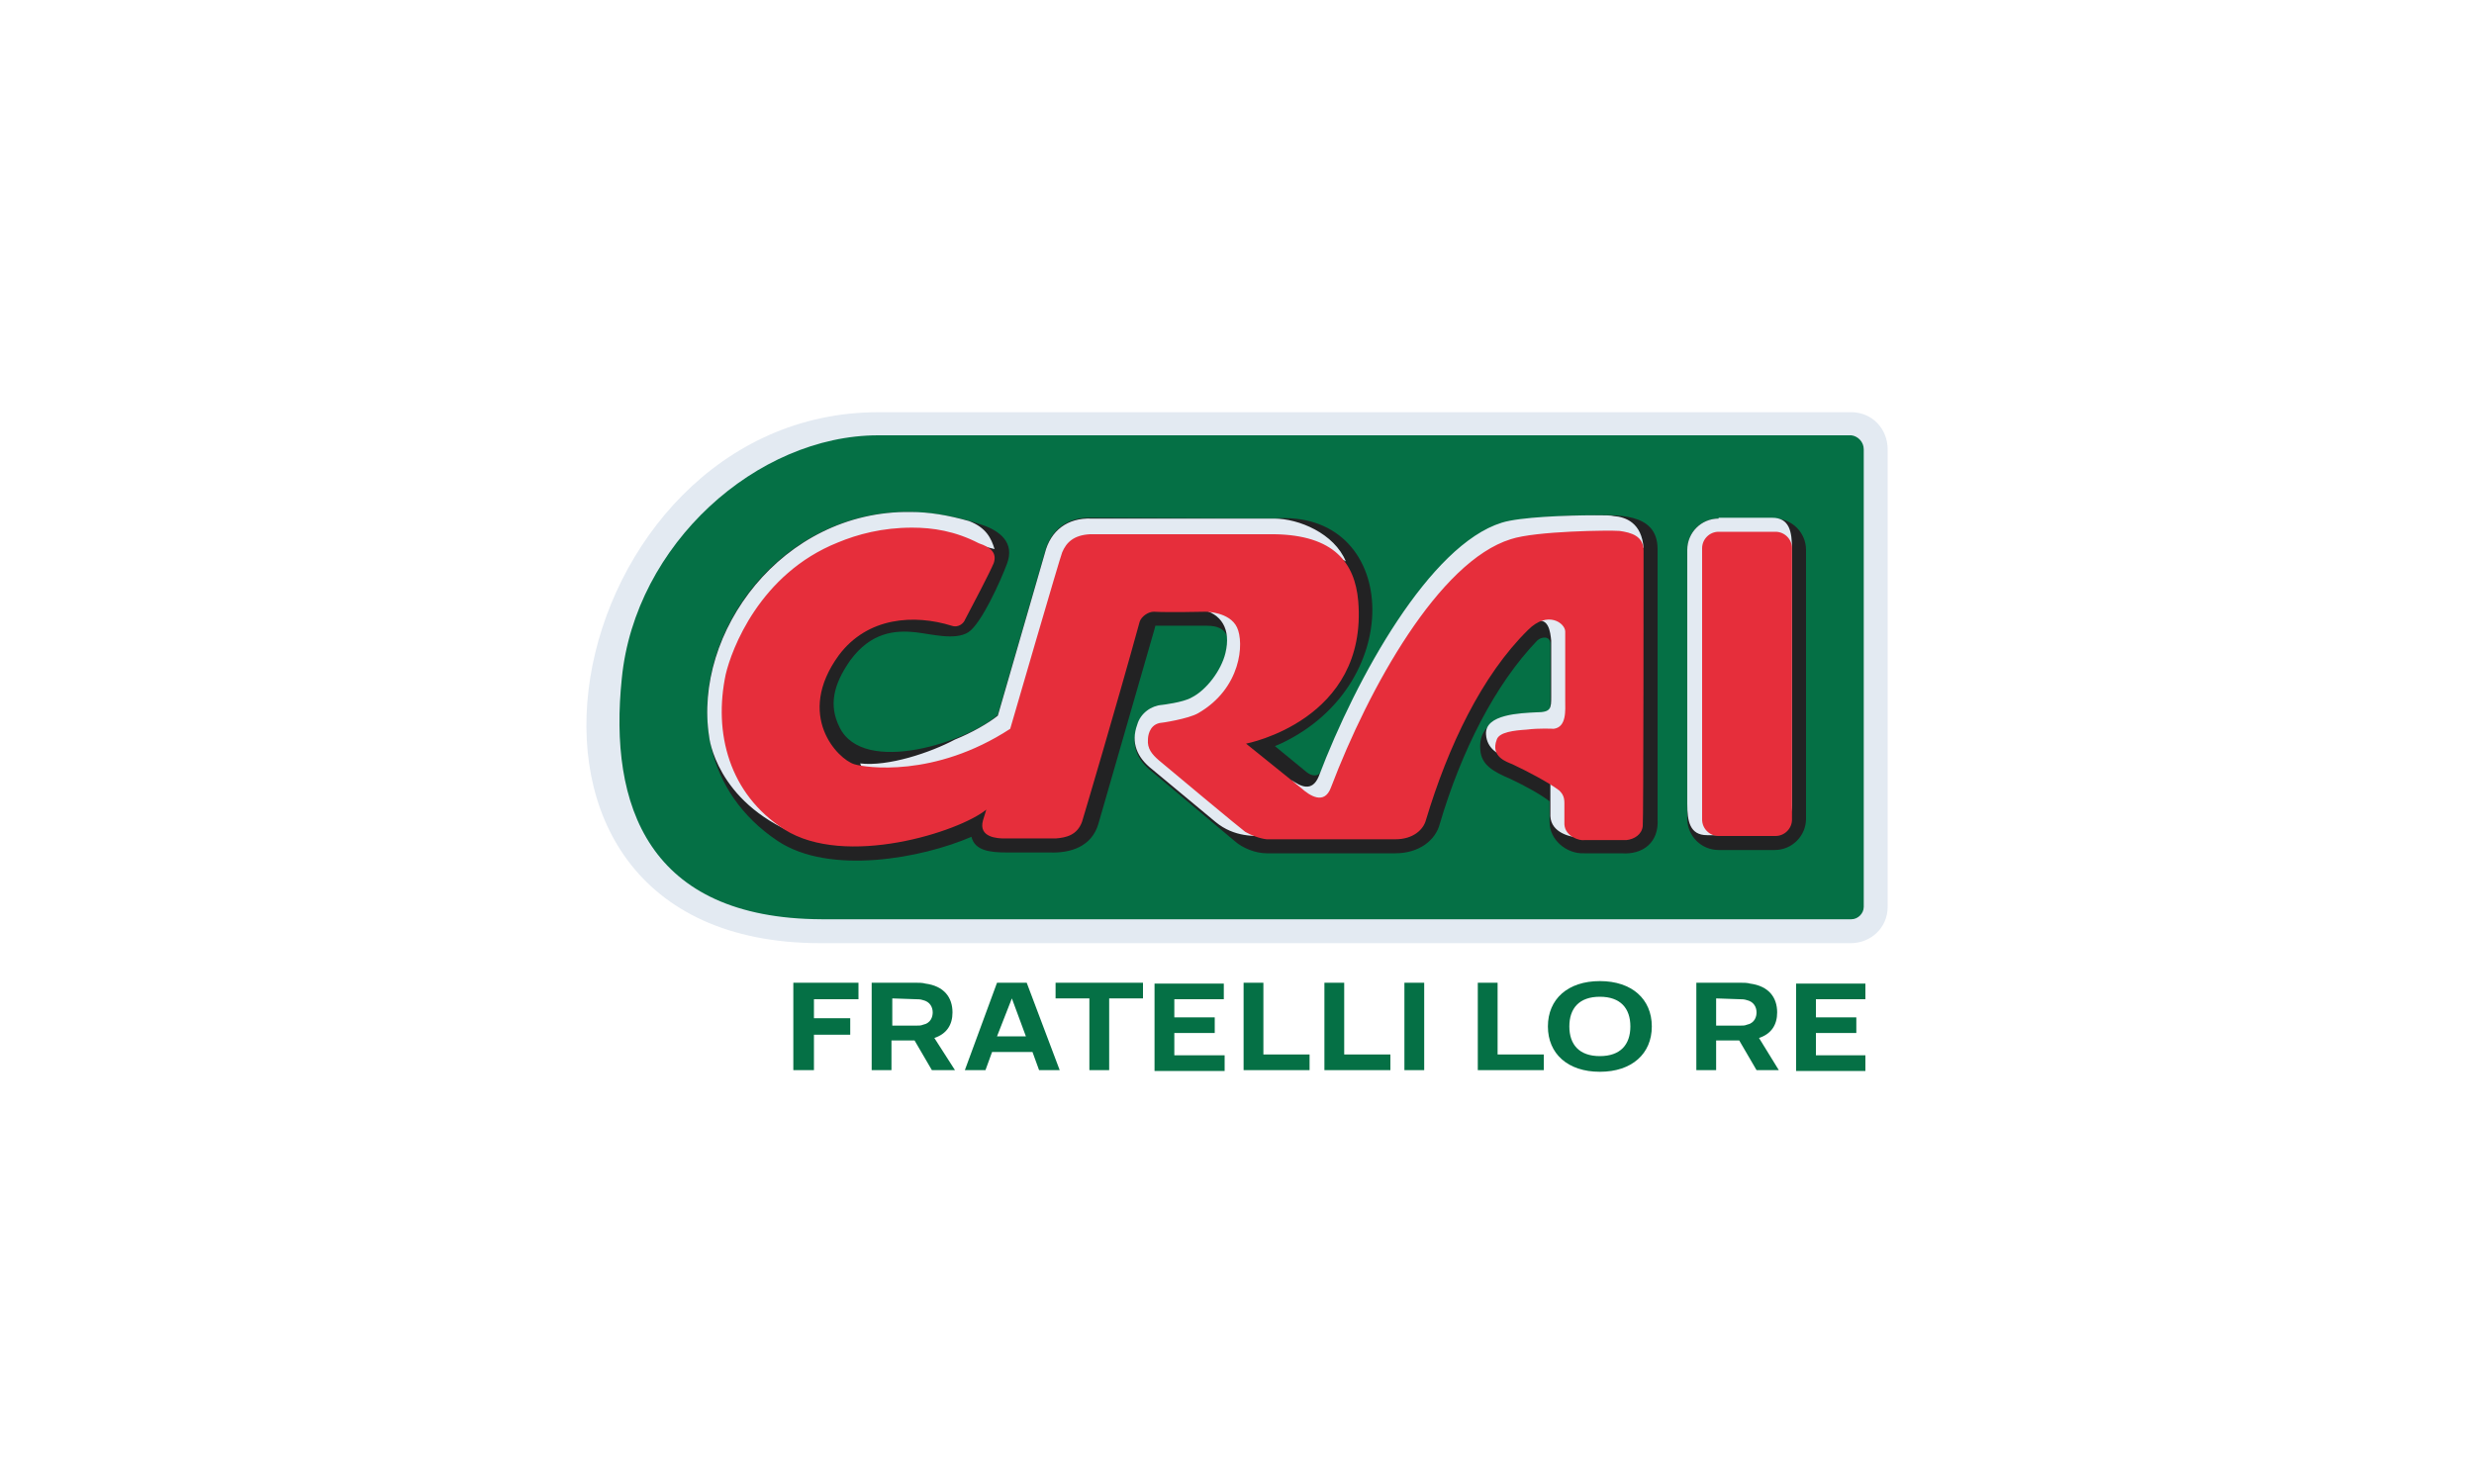
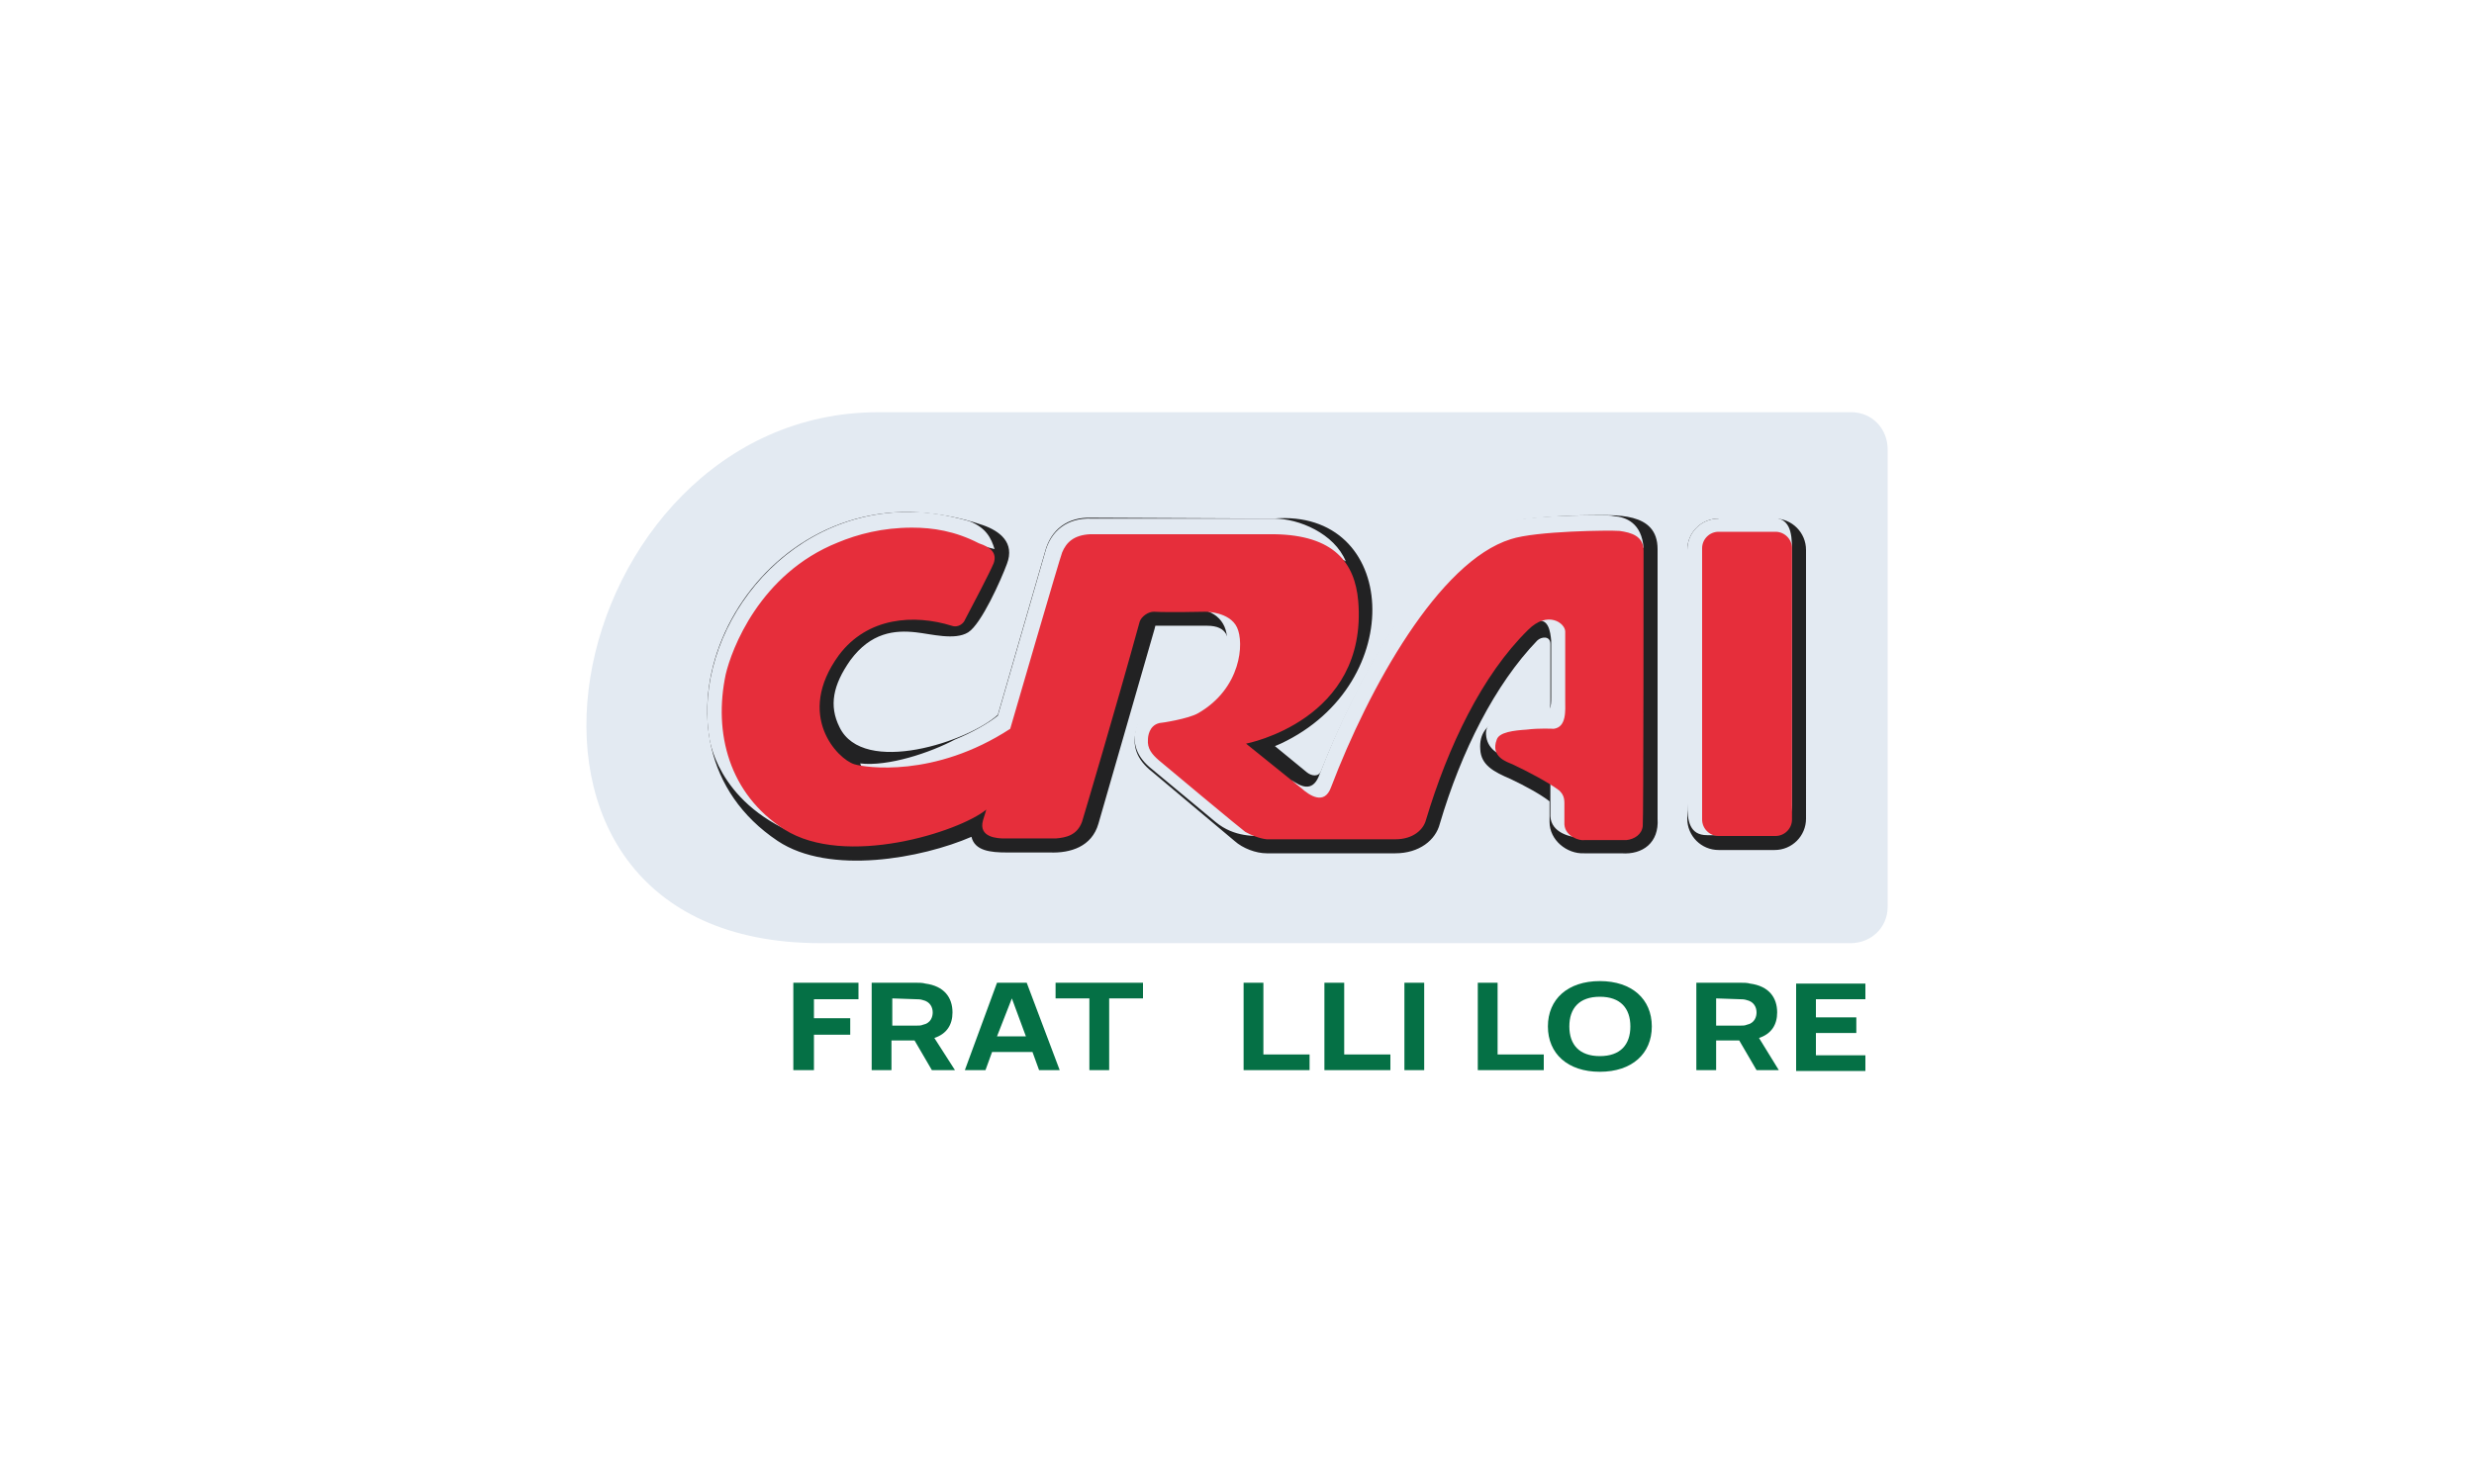
<svg xmlns="http://www.w3.org/2000/svg" version="1.1" id="Livello_1" x="0px" y="0px" viewBox="0 0 300 180" style="enable-background:new 0 0 300 180;" xml:space="preserve">
  <style type="text/css">
	.st0{fill:#E3EAF2;}
	.st1{fill:#057045;}
	.st2{fill:#222223;}
	.st3{fill:#E62E3B;}
</style>
  <g>
    <g>
      <path class="st0" d="M224.4,114.4H99.5c-45.2,0-31.6-64.4,7-64.4h118c2.5,0,4.4,2,4.4,4.5V110    C228.9,112.5,226.9,114.4,224.4,114.4" />
-       <path class="st1" d="M226,54.5V110c0,0.8-0.7,1.5-1.5,1.5l0,0H99.6c-21-0.1-25.8-13.8-24.2-29.2C77,66,91.8,52.8,106.5,52.8h118    C225.3,52.9,226,53.6,226,54.5" />
      <path class="st2" d="M110.4,62.1c-21.6-0.3-33.9,28-16.1,39.9c6.3,4.2,17.5,2.1,23.5-0.5c0.4,1.7,2.3,1.9,4.3,1.9h5.2    c2.5,0.1,5.1-0.7,5.9-3.5l6.8-23.6l0.1-0.4h6.3c2.4,0,2.9,1.5,2.3,3.5c-0.6,2-2.3,4.4-4.1,5.4c-0.6,0.3-1.9,0.6-2.8,0.8l-0.9,0.2    c-1.3,0.1-2.6,1-3,2.4c-0.8,2.2,0,4,1.8,5.4l10,8.4c1,0.9,2.6,1.5,3.9,1.5h7.2h8.4c2.9,0,4.9-1.6,5.4-3.6    c2.6-8.8,6.7-16.9,11.8-22.2c0.5-0.5,1.6-0.6,1.6,0.4v6.8c0,1.4,0,1.8-1.8,1.8c-2.7,0.1-7,0.3-6.7,4.2c0.1,1.9,1.6,2.7,3.7,3.6    c1.7,0.8,3.7,1.9,4.7,2.7v2.5c0,2.2,2.1,3.9,4.2,3.8h4.5c2.6,0.2,4.6-1.3,4.4-4.2V66.6c0-4.6-5.2-4.1-8.4-4.1    c-2.2,0-8.2,0.3-10,0.9c-9.9,3.1-18.6,20.5-22.4,30.1c-0.3,0.8-1.2,0.6-1.7,0.2l-3.9-3.2l0.7-0.3c15.6-7.3,14.3-28.6-0.9-27.3    l-22.1-0.1c-2.8-0.1-4.9,1.4-5.6,4.2L121,86.7c-3.5,3.2-16.3,7.5-19.2,1.5c-1.3-2.6-0.8-5.1,1.3-8.1c2.5-3.4,5.4-3.7,8-3.4    c1.8,0.2,4.7,1,6.3,0c1.6-1,4-6.4,4.7-8.3c1-2.6-0.9-4-2.9-4.7C116.3,62.7,113.3,62.2,110.4,62.1L110.4,62.1z M208.4,62.9    c-2.1,0-3.8,1.7-3.8,3.8v32.6c0,2.1,1.7,3.8,3.8,3.8h6.8c2.1,0,3.8-1.7,3.8-3.8V66.7c0-2.1-1.7-3.8-3.8-3.8    C215.2,62.9,208.4,62.9,208.4,62.9z" />
      <path class="st0" d="M110.4,62.1C94.8,61.9,84,76.8,86,89.4l0,0c0,0,0.8,7.8,10.6,11.8c-2.2-1.1-7-9.6-4.8-19.1    c0.9-4.1,6.6-13.1,15.6-15.7c4.2-1.2,8-1.2,13.2,0.2c-0.4-1.3-1-2.6-3.1-3.4C115,62.5,112.7,62.1,110.4,62.1L110.4,62.1z     M193.4,62.5c-3.3,0-9.1,0.2-11.3,0.9c-8.7,2.7-17.6,18.7-22.2,30.8c-0.8,1.9-2.2,1.2-3.3,0.4l0.1,0.1c0.3,0.2,0.8,1.2,1,1.4    c1,0.8,2.8,2,3.6-0.1C166,84,174.6,68.7,183.2,66c2.9-0.9,11.9-1,13.2-1c1.4,0.1,2.9,1.5,2.9,1.5c-0.2-3.1-2.2-3.8-3.6-3.9    C195.4,62.5,194.5,62.5,193.4,62.5L193.4,62.5z M208.4,62.9c-2.1,0-3.8,1.7-3.8,3.8v30.8c0,2.1,0.3,3.8,2.4,3.8h6.5    c2.1,0,3.8-1.6,3.8-3.7v-31c0-2.1-0.3-3.8-2.4-3.8H208.4z M154.5,62.9h-22.2c-2.8-0.1-4.9,1.4-5.6,4.2l0,0l-5.7,19.7    c-1.1,0.9-3.2,2.1-5.2,2.9c-3,1.6-8.1,3.3-11.5,2.9c1.6,4.4,17.5,0.5,19.4-4.2l5.1-20.4c0,0,1.4-2.9,3.8-2.9l22.6,0.4    c0.6,0,7.4,2.1,8,2.6C161.8,64.7,157.5,62.9,154.5,62.9L154.5,62.9z M188.1,73.9c-0.8,0.1-1.7,0.5-2.2,1.6    c1.9-0.9,2.1,1.2,2.2,2.2v6.8c0,1.4,0,1.9-1.8,1.9l0,0c-1.8,0.1-6.3,0.2-6.1,2.7c0.1,1.7,1.5,2.4,2.4,2.8c0.6-1,0.4-2.6,2-2.8    c1.6-0.1,4-0.3,4.1-0.3c1.5-0.2,2-1.9,2-2.9c0.1-2.9,0.1-7.9,0.1-10.2c0-0.8-1-1.7-2.2-1.8C188.3,73.9,188.2,73.9,188.1,73.9    L188.1,73.9z M146,73.9c-0.1,0-0.3,0-0.4,0c2.5,0.5,3.7,2.4,3,5.3c-0.5,2.1-2.3,4.5-4.1,5.4c-1,0.6-3.6,0.9-3.6,0.9    c-1.3,0.1-2.6,1-3,2.4c-0.8,2.2,0,4,1.8,5.4l0,0l7.7,6.4c2.3,1.9,4.8,1.7,6.2,1.7l-2.6-1.9l-8.8-7.7c0,0-1.9-1.1-1.8-2.2    c0-0.3,0.3-1.3,0.9-1.5c0.4-0.1,4.2-1.3,5.1-1.9c5.2-2.9,5-8.7,3.8-10.6C149.5,75,148.2,73.9,146,73.9L146,73.9z M188,93.9V97v2    c0.1,2,2.4,2.6,3.8,2.6c-1.2-1.3-1-5.3-1.4-6.1l0,0C189.9,94.6,188,93.9,188,93.9L188,93.9z" />
      <path class="st3" d="M110.6,64c-3.6,0-6.6,0.8-9,1.8c-9.5,3.8-12.9,13-13.6,16c-1.5,7.1,0.4,14.5,7.1,18.8    c7.4,4.7,21.2,0.3,24.5-2.4l-0.4,1.3c-0.6,2.1,1.8,2.2,2.6,2.2h6.2c1.3-0.1,2.6-0.4,3.2-2c0.1-0.3,4.2-14.1,7-24.3    c0.2-0.6,1-1.2,1.7-1.2c1.7,0.1,6.3,0,6.3,0s2.9,0,3.8,1.9s0.5,7.4-4.7,10.4c-1.2,0.7-4.5,1.2-4.7,1.2c-1.3,0.3-1.4,1.7-1.4,2    c-0.1,1.1,0.5,1.8,1.3,2.5c0.7,0.6,10.3,8.6,10.5,8.7c0.7,0.4,1.7,0.8,2.6,0.9h15.6c2.2,0,3.4-1.2,3.7-2.3    c2.7-9,6.8-17.6,12.4-23.1c2.4-2.4,4.5-0.8,4.5,0.2v8.4c0,1.1,0.2,3.2-1.4,3.4c-0.1,0-1.7-0.1-3.3,0.1c-1.5,0.1-3.3,0.3-3.6,1.2    c-0.8,2.1,1.2,2.7,1.9,3c1.7,0.8,4.4,2.2,5.7,3.2c0.4,0.4,0.6,0.8,0.6,1.5v2.6c0.1,1.5,1.9,2,2.4,1.9h5.1c1-0.1,1.9-0.7,2-1.7    c0.1-0.4,0.1-33.4,0.1-33.4c0-1.8-1.5-2.2-2.9-2.4c-1.2-0.1-10.2,0-13.2,1c-8.7,2.7-17.2,18-21.8,30.1c-0.8,2.2-2.6,1-3.6,0.1    l-6.7-5.4c0,0,14.8-2.8,13.6-17.3c-0.4-4.6-2.9-8-10.2-8.1c0,0-21.7,0-22.3,0c-2,0.1-2.9,1-3.4,2.2c-0.2,0.4-6.3,21.4-6.3,21.4    c-9.2,6-17.6,4.7-18.9,4.3c-2-0.6-7.2-5.9-1.9-13.2c3.5-4.7,9.2-5,13.7-3.6c0.9,0.3,1.5-0.4,1.6-0.7c0.8-1.5,3.1-5.9,3.5-6.9    c0.4-1.2-0.3-1.9-1.8-2.4C115.8,64.4,113.1,64,110.6,64L110.6,64z M208.4,64.5c-1.1,0-2,0.9-2,2v32.9c0,1.1,0.9,2,2,2h6.9    c1.1,0,2-0.9,2-2V66.5c0-1.1-0.9-2-2-2H208.4z" />
    </g>
    <g>
      <path class="st1" d="M96.2,129.8v-10.6h7.9v2h-5.4v2.3h4.4v2h-4.4v4.3H96.2z" />
      <path class="st1" d="M115.8,129.8h-2.8l-2.1-3.6h-2.8v3.6h-2.4v-10.6h5.4c0.3,0,0.8,0,1.1,0.1c2.3,0.3,3.3,1.7,3.3,3.5    c0,1.5-0.7,2.6-2.2,3.1L115.8,129.8z M108.2,121.1v3.3h2.9c0.3,0,0.6,0,0.8-0.1c1-0.2,1.2-1,1.2-1.5c0-0.6-0.3-1.3-1.2-1.5    c-0.3-0.1-0.6-0.1-0.8-0.1L108.2,121.1L108.2,121.1z" />
      <path class="st1" d="M120.9,119.2h3.6l4,10.6H126l-0.8-2.2h-4.9l-0.8,2.2H117L120.9,119.2z M120.9,125.7h3.5l-1.7-4.6L120.9,125.7    z" />
      <path class="st1" d="M132.1,129.8v-8.7H128v-1.9h10.6v1.9h-4.1v8.7H132.1z" />
-       <path class="st1" d="M148.5,128v1.9H140v-10.6h8.4v1.9h-6v2.2h4.9v1.9h-4.9v2.7L148.5,128L148.5,128z" />
      <path class="st1" d="M150.8,129.8v-10.6h2.4v8.7h5.6v1.9H150.8z" />
      <path class="st1" d="M160.6,129.8v-10.6h2.4v8.7h5.6v1.9H160.6z" />
      <path class="st1" d="M170.3,129.8v-10.6h2.4v10.6H170.3z" />
      <path class="st1" d="M179.2,129.8v-10.6h2.4v8.7h5.6v1.9H179.2z" />
      <path class="st1" d="M187.7,124.5c0-3.3,2.4-5.5,6.3-5.5c3.9,0,6.3,2.2,6.3,5.5s-2.4,5.5-6.3,5.5    C190.1,130,187.7,127.8,187.7,124.5z M197.7,124.5c0-2.2-1.2-3.6-3.7-3.6c-2.5,0-3.7,1.4-3.7,3.6c0,2.2,1.2,3.6,3.7,3.6    C196.5,128.1,197.7,126.7,197.7,124.5z" />
      <path class="st1" d="M215.7,129.8H213l-2.1-3.6h-2.8v3.6h-2.4v-10.6h5.4c0.3,0,0.8,0,1.1,0.1c2.3,0.3,3.3,1.7,3.3,3.5    c0,1.5-0.7,2.6-2.2,3.1L215.7,129.8z M208.1,121.1v3.3h2.9c0.3,0,0.6,0,0.8-0.1c1-0.2,1.2-1,1.2-1.5c0-0.6-0.3-1.3-1.2-1.5    c-0.3-0.1-0.6-0.1-0.8-0.1L208.1,121.1L208.1,121.1z" />
      <path class="st1" d="M226.2,128v1.9h-8.4v-10.6h8.4v1.9h-6v2.2h4.9v1.9h-4.9v2.7L226.2,128L226.2,128z" />
    </g>
  </g>
</svg>